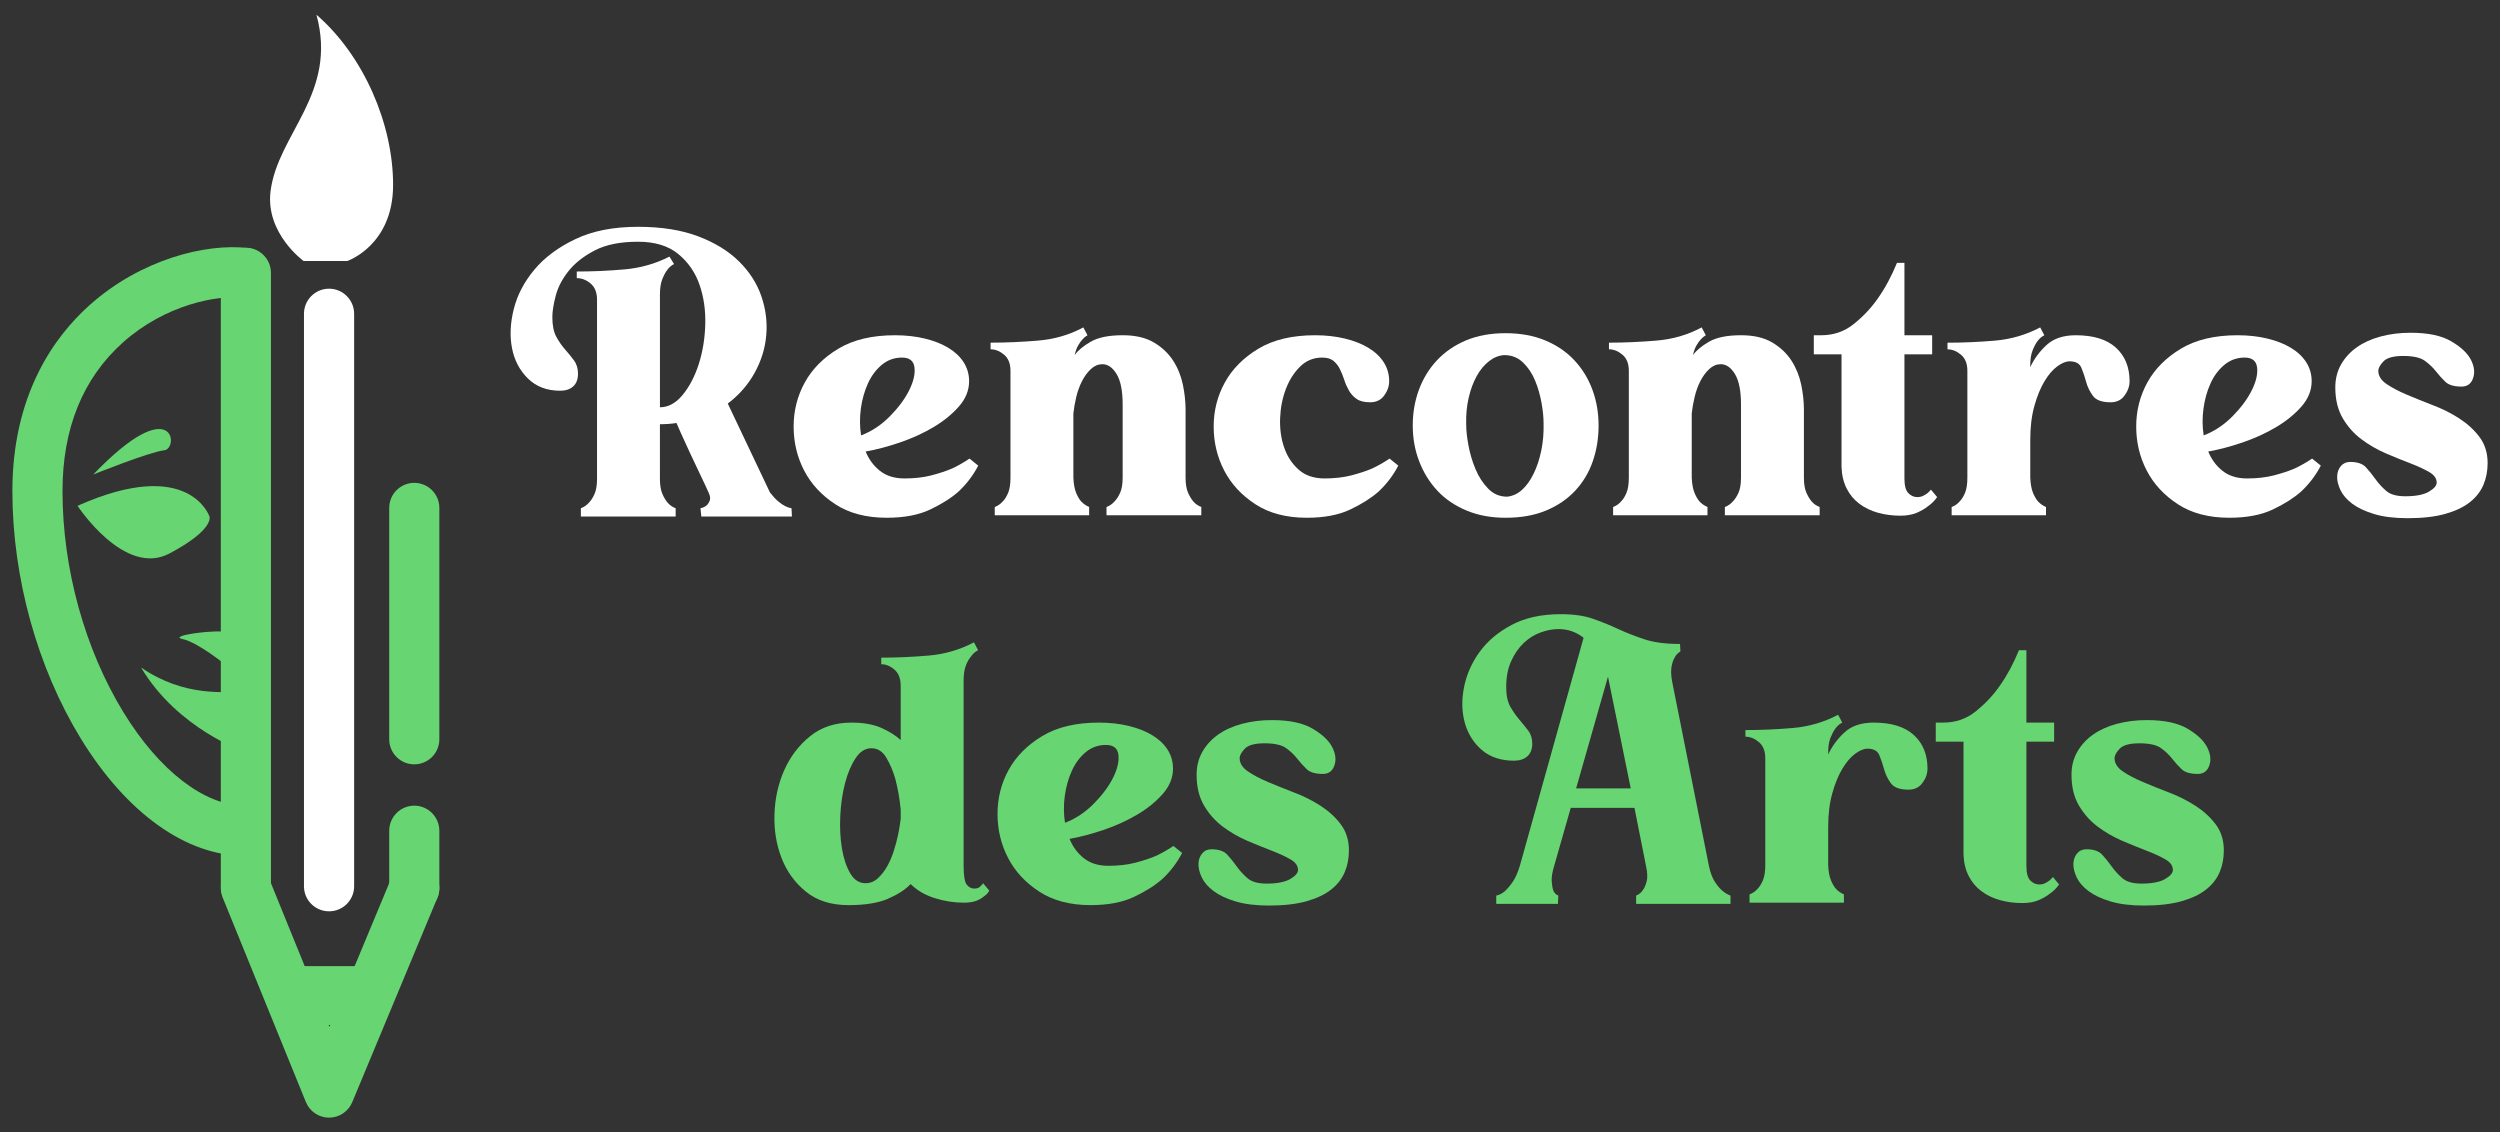
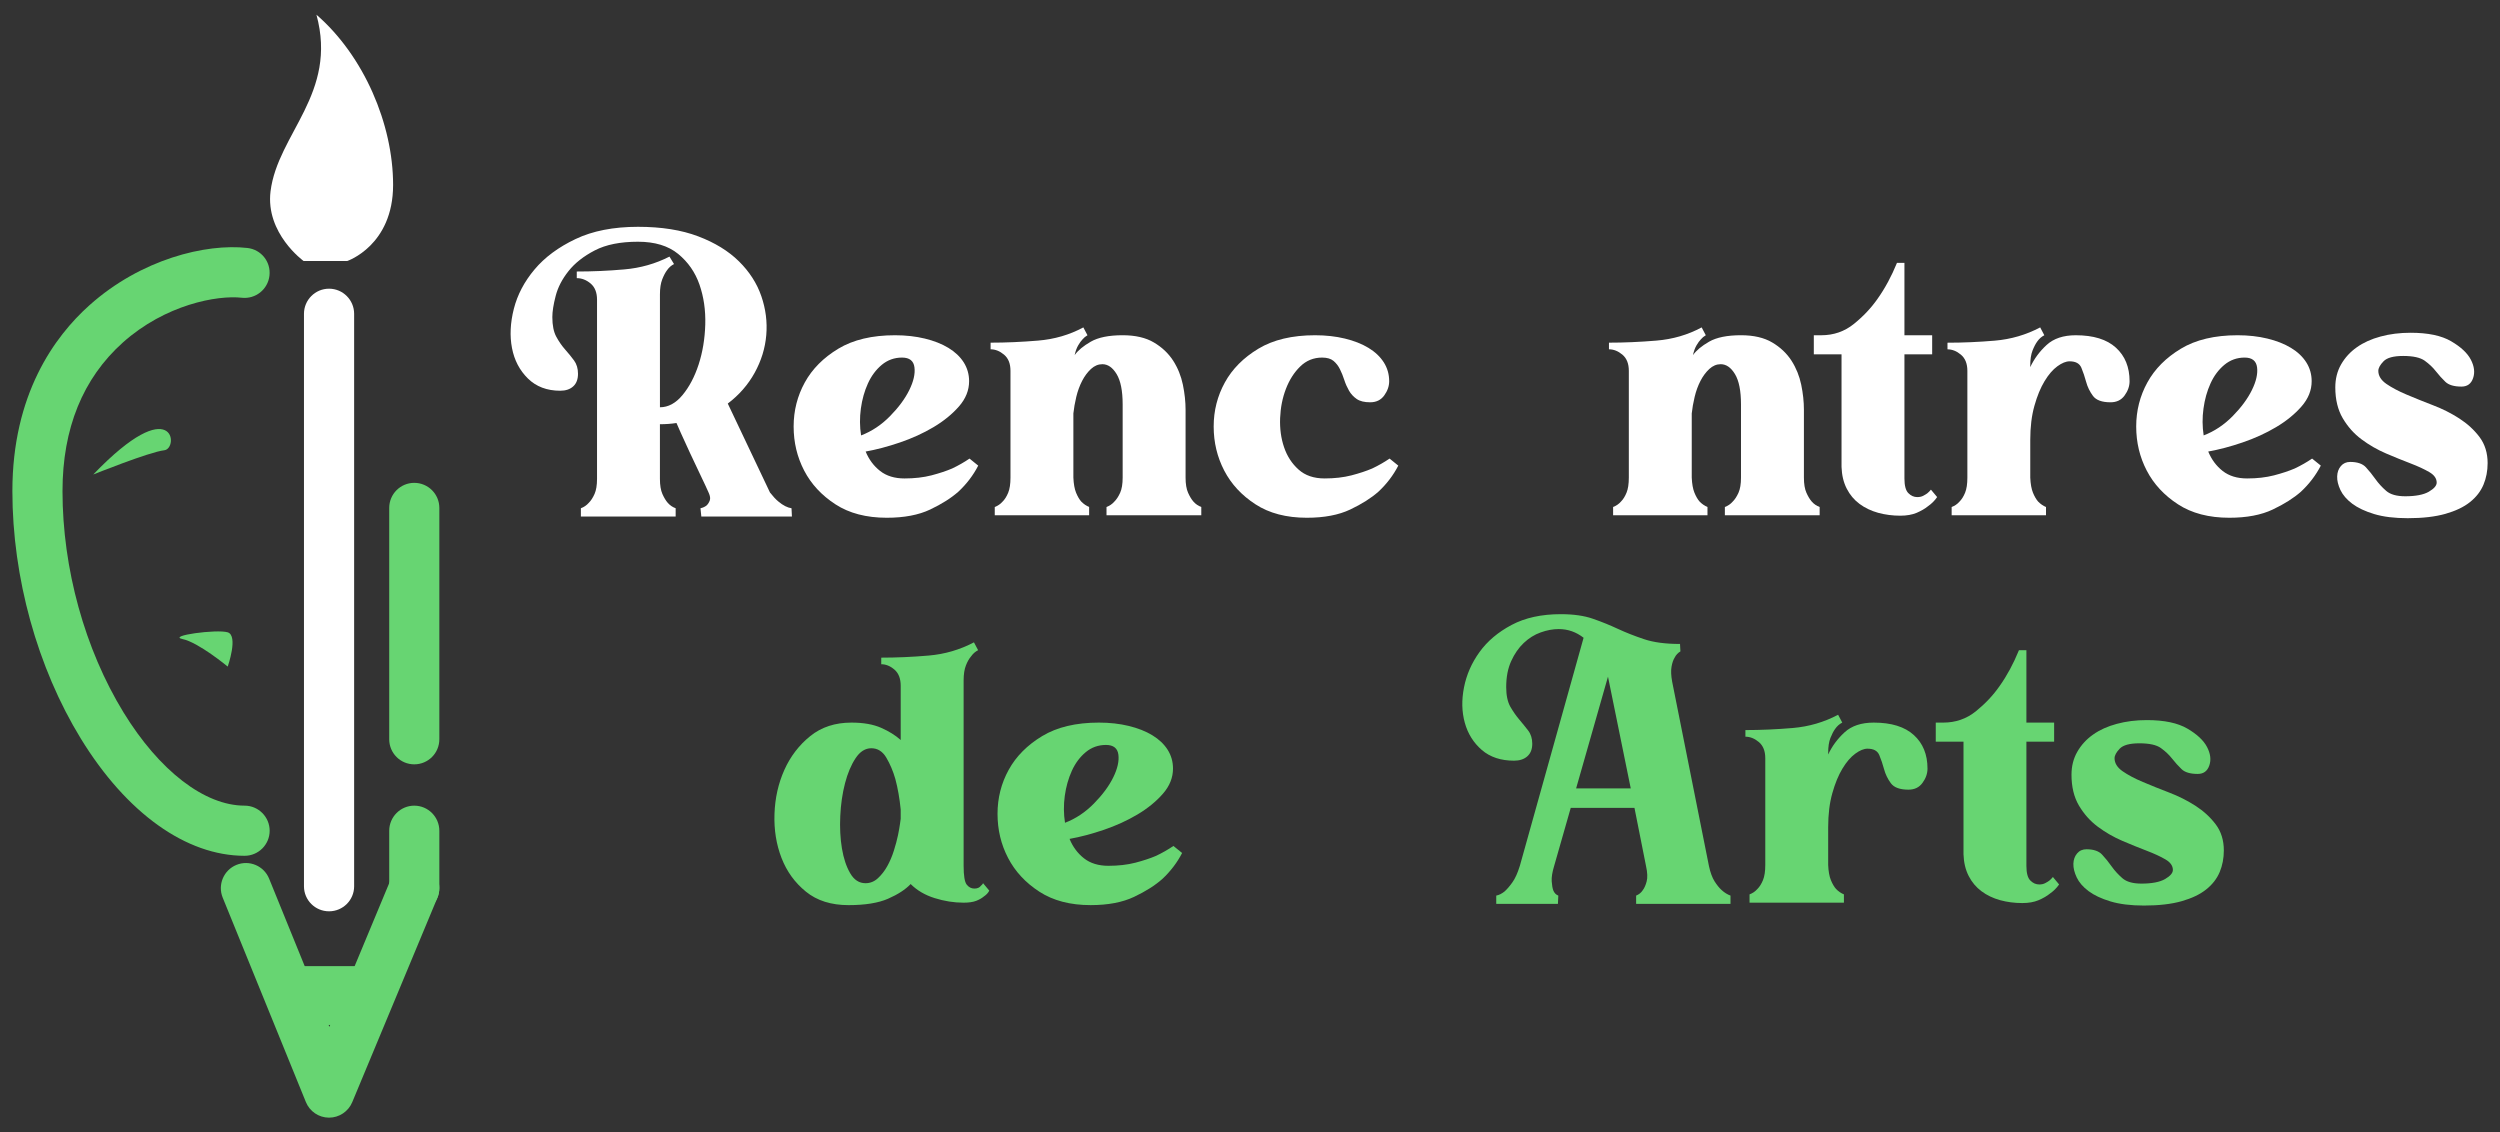
<svg xmlns="http://www.w3.org/2000/svg" version="1.1" id="Calque_1" x="0px" y="0px" width="170px" height="77px" viewBox="0 0 170 77" enable-background="new 0 0 170 77" xml:space="preserve">
  <rect x="0" y="0" width="170" height="77" fill="#333333" stroke="none" />
  <g>
    <g>
      <g>
        <path fill="#FFFFFF" d="M43.384,15.423c1.595,0,2.959,0.217,4.095,0.649c1.135,0.431,2.059,0.998,2.771,1.701     c0.712,0.703,1.22,1.492,1.52,2.364c0.3,0.872,0.413,1.756,0.337,2.646c-0.075,0.891-0.337,1.744-0.788,2.563     c-0.45,0.815-1.061,1.515-1.83,2.096l2.871,6.051c0.207,0.264,0.395,0.465,0.563,0.604c0.168,0.142,0.328,0.25,0.478,0.324     s0.291,0.122,0.422,0.14l0.028,0.563H47.69l-0.057-0.563c0.169-0.036,0.31-0.104,0.422-0.196     c0.094-0.092,0.164-0.207,0.211-0.338c0.047-0.131,0.023-0.3-0.07-0.507c-0.131-0.3-0.319-0.703-0.563-1.21     c-0.244-0.507-0.483-1.015-0.718-1.52c-0.234-0.507-0.441-0.957-0.619-1.352c-0.179-0.393-0.277-0.618-0.295-0.674     c-0.357,0.056-0.732,0.083-1.126,0.083v3.714c0,0.433,0.057,0.775,0.169,1.03c0.112,0.252,0.234,0.455,0.366,0.604     c0.15,0.169,0.328,0.291,0.535,0.365v0.563H39.5v-0.563c0.206-0.074,0.384-0.196,0.535-0.365c0.15-0.148,0.281-0.352,0.394-0.604     c0.113-0.255,0.169-0.598,0.169-1.03V20.377c0-0.487-0.146-0.853-0.436-1.098c-0.292-0.244-0.605-0.365-0.942-0.365v-0.451     c1.05,0,2.125-0.045,3.222-0.142c1.098-0.093,2.125-0.383,3.082-0.872l0.309,0.507c-0.188,0.095-0.348,0.236-0.478,0.424     c-0.113,0.148-0.221,0.356-0.324,0.617c-0.103,0.264-0.155,0.602-0.155,1.015v7.683c0.563,0,1.074-0.275,1.535-0.83     c0.459-0.554,0.825-1.248,1.097-2.082c0.271-0.836,0.422-1.742,0.45-2.716c0.028-0.976-0.104-1.882-0.394-2.715     c-0.292-0.837-0.773-1.53-1.449-2.085c-0.676-0.552-1.586-0.829-2.73-0.829c-1.201,0-2.181,0.195-2.94,0.59     c-0.761,0.395-1.356,0.863-1.788,1.409c-0.432,0.543-0.723,1.106-0.872,1.688c-0.151,0.581-0.226,1.06-0.226,1.436     c0,0.563,0.089,1.008,0.268,1.337c0.178,0.328,0.38,0.619,0.604,0.872c0.226,0.254,0.427,0.502,0.606,0.745     c0.177,0.244,0.267,0.544,0.267,0.902c0,0.374-0.108,0.66-0.323,0.855c-0.216,0.199-0.512,0.298-0.887,0.298     c-0.9,0-1.632-0.277-2.195-0.831c-0.563-0.553-0.924-1.242-1.083-2.069c-0.16-0.825-0.117-1.717,0.126-2.673     c0.244-0.958,0.713-1.848,1.408-2.675c0.693-0.825,1.623-1.515,2.786-2.066C40.297,15.702,41.714,15.423,43.384,15.423z" />
        <path fill="#FFFFFF" d="M66.519,31.662c-0.337,0.656-0.788,1.249-1.351,1.774c-0.488,0.43-1.125,0.836-1.913,1.21     c-0.789,0.374-1.774,0.561-2.956,0.561c-1.389,0-2.552-0.304-3.49-0.914c-0.938-0.609-1.646-1.373-2.125-2.292     c-0.478-0.92-0.717-1.918-0.717-2.998c0-1.079,0.254-2.077,0.76-2.997c0.506-0.919,1.267-1.684,2.279-2.294     c1.013-0.61,2.298-0.915,3.855-0.915c0.732,0,1.408,0.076,2.027,0.226c0.619,0.15,1.154,0.36,1.604,0.633     s0.797,0.602,1.041,0.985c0.243,0.385,0.366,0.813,0.366,1.282c0,0.617-0.23,1.189-0.69,1.715     c-0.459,0.525-1.037,0.996-1.73,1.408c-0.694,0.413-1.455,0.76-2.28,1.041c-0.825,0.282-1.604,0.487-2.335,0.618     c0.225,0.545,0.554,0.986,0.985,1.322c0.431,0.338,0.985,0.508,1.661,0.508c0.675,0,1.285-0.07,1.829-0.21     c0.543-0.142,1.013-0.298,1.407-0.467c0.431-0.205,0.825-0.431,1.182-0.674L66.519,31.662z M61.34,24.315     c-0.525,0-0.985,0.167-1.379,0.494c-0.394,0.329-0.708,0.75-0.943,1.267c-0.234,0.516-0.394,1.084-0.479,1.703     c-0.084,0.618-0.08,1.229,0.014,1.83c0.732-0.281,1.388-0.719,1.97-1.312c0.581-0.591,1.018-1.181,1.308-1.771     c0.292-0.593,0.409-1.106,0.352-1.548C62.128,24.539,61.847,24.315,61.34,24.315z" />
        <path fill="#FFFFFF" d="M73.667,22.263l0.282,0.534c-0.132,0.076-0.245,0.169-0.338,0.281c-0.094,0.095-0.192,0.23-0.295,0.408     c-0.103,0.178-0.183,0.399-0.24,0.663c0.225-0.32,0.591-0.625,1.098-0.915c0.507-0.291,1.229-0.438,2.167-0.438     c0.863,0,1.571,0.164,2.125,0.493c0.553,0.327,0.989,0.742,1.309,1.237c0.319,0.498,0.539,1.044,0.661,1.634     c0.122,0.591,0.183,1.159,0.183,1.702v4.615c0,0.433,0.057,0.772,0.169,1.027c0.112,0.253,0.234,0.455,0.365,0.604     c0.15,0.171,0.329,0.29,0.535,0.367v0.563h-6.445v-0.563c0.206-0.077,0.384-0.196,0.534-0.367     c0.15-0.149,0.282-0.352,0.395-0.604c0.113-0.255,0.169-0.595,0.169-1.027v-4.98c0-0.92-0.137-1.604-0.408-2.056     c-0.273-0.45-0.596-0.676-0.972-0.676c-0.281,0-0.539,0.108-0.774,0.324c-0.234,0.217-0.436,0.489-0.605,0.816     c-0.168,0.329-0.3,0.689-0.395,1.084c-0.094,0.394-0.159,0.771-0.197,1.124v4.363c0.019,0.433,0.08,0.772,0.183,1.027     c0.103,0.253,0.221,0.455,0.353,0.604c0.168,0.171,0.347,0.29,0.535,0.367v0.563h-6.417v-0.563     c0.206-0.077,0.384-0.196,0.534-0.367c0.15-0.149,0.277-0.352,0.38-0.604c0.104-0.255,0.155-0.595,0.155-1.027v-7.262     c0-0.486-0.145-0.852-0.437-1.097c-0.291-0.244-0.595-0.365-0.915-0.365v-0.451c1.032,0,2.106-0.047,3.222-0.14     C71.701,23.069,72.729,22.77,73.667,22.263z" />
        <path fill="#FFFFFF" d="M95.083,31.662c-0.338,0.656-0.788,1.249-1.352,1.774c-0.487,0.43-1.125,0.836-1.913,1.21     c-0.789,0.374-1.773,0.561-2.955,0.561c-1.389,0-2.552-0.304-3.49-0.914c-0.939-0.609-1.647-1.373-2.125-2.292     c-0.478-0.92-0.718-1.918-0.718-2.998c0-1.079,0.254-2.077,0.761-2.997c0.506-0.919,1.266-1.684,2.279-2.294     c1.013-0.61,2.299-0.915,3.856-0.915c0.732,0,1.407,0.076,2.027,0.226c0.619,0.15,1.154,0.36,1.604,0.633     s0.796,0.602,1.041,0.985c0.244,0.385,0.366,0.813,0.366,1.282c0,0.336-0.113,0.66-0.337,0.969     c-0.226,0.312-0.544,0.464-0.958,0.464c-0.393,0-0.698-0.074-0.914-0.225c-0.216-0.149-0.39-0.336-0.521-0.562     c-0.13-0.228-0.239-0.471-0.323-0.732c-0.085-0.264-0.183-0.507-0.296-0.732c-0.112-0.226-0.258-0.412-0.436-0.563     c-0.178-0.148-0.437-0.226-0.774-0.226c-0.582,0-1.08,0.203-1.491,0.606c-0.414,0.403-0.736,0.91-0.971,1.52     c-0.235,0.61-0.366,1.271-0.395,1.985c-0.028,0.712,0.06,1.374,0.267,1.982c0.206,0.611,0.535,1.118,0.985,1.52     c0.45,0.405,1.041,0.606,1.773,0.606c0.676,0,1.285-0.07,1.83-0.21c0.543-0.142,1.013-0.298,1.407-0.467     c0.432-0.205,0.825-0.431,1.182-0.674L95.083,31.662z" />
-         <path fill="#FFFFFF" d="M102.373,22.657c1.013,0,1.914,0.164,2.701,0.491c0.788,0.329,1.449,0.779,1.984,1.353     c0.535,0.572,0.943,1.237,1.224,1.996c0.281,0.76,0.422,1.573,0.422,2.435c0,0.865-0.132,1.676-0.395,2.436     s-0.661,1.427-1.195,1.999s-1.196,1.021-1.984,1.35c-0.789,0.329-1.708,0.491-2.758,0.491c-0.976,0-1.858-0.162-2.646-0.491     s-1.449-0.777-1.984-1.35c-0.534-0.572-0.947-1.239-1.238-1.999c-0.292-0.76-0.437-1.57-0.437-2.436     c0-0.861,0.141-1.675,0.422-2.435c0.282-0.759,0.69-1.424,1.225-1.996c0.535-0.573,1.191-1.023,1.971-1.353     C100.463,22.821,101.36,22.657,102.373,22.657z M102.485,33.774c0.375-0.038,0.713-0.194,1.014-0.465     c0.3-0.272,0.563-0.638,0.788-1.1c0.225-0.457,0.398-0.984,0.521-1.575c0.122-0.59,0.173-1.215,0.155-1.87     c0-0.395-0.047-0.854-0.141-1.38c-0.094-0.524-0.239-1.027-0.436-1.505c-0.197-0.48-0.469-0.888-0.816-1.224     c-0.347-0.341-0.773-0.507-1.28-0.507c-0.357,0.018-0.699,0.153-1.028,0.407c-0.329,0.253-0.61,0.591-0.844,1.015     c-0.234,0.419-0.417,0.912-0.548,1.476c-0.131,0.563-0.188,1.172-0.169,1.83c0,0.393,0.051,0.868,0.155,1.42     c0.103,0.555,0.262,1.089,0.478,1.604c0.215,0.517,0.501,0.958,0.858,1.323C101.546,33.592,101.979,33.774,102.485,33.774z" />
        <path fill="#FFFFFF" d="M115.712,22.263l0.282,0.534c-0.132,0.076-0.244,0.169-0.337,0.281c-0.094,0.095-0.193,0.23-0.296,0.408     c-0.103,0.178-0.183,0.399-0.239,0.663c0.225-0.32,0.591-0.625,1.098-0.915c0.507-0.291,1.229-0.438,2.167-0.438     c0.863,0,1.571,0.164,2.125,0.493c0.553,0.327,0.989,0.742,1.309,1.237c0.319,0.498,0.539,1.044,0.662,1.634     c0.122,0.591,0.183,1.159,0.183,1.702v4.615c0,0.433,0.056,0.772,0.169,1.027c0.112,0.253,0.234,0.455,0.365,0.604     c0.15,0.171,0.329,0.29,0.536,0.367v0.563h-6.445v-0.563c0.206-0.077,0.384-0.196,0.534-0.367     c0.15-0.149,0.281-0.352,0.394-0.604c0.113-0.255,0.169-0.595,0.169-1.027v-4.98c0-0.92-0.137-1.604-0.408-2.056     c-0.272-0.45-0.596-0.676-0.971-0.676c-0.281,0-0.539,0.108-0.774,0.324c-0.234,0.217-0.436,0.489-0.605,0.816     c-0.168,0.329-0.3,0.689-0.394,1.084c-0.094,0.394-0.16,0.771-0.197,1.124v4.363c0.019,0.433,0.08,0.772,0.183,1.027     c0.103,0.253,0.22,0.455,0.352,0.604c0.168,0.171,0.347,0.29,0.535,0.367v0.563h-6.417v-0.563     c0.206-0.077,0.384-0.196,0.534-0.367c0.15-0.149,0.276-0.352,0.379-0.604c0.104-0.255,0.156-0.595,0.156-1.027v-7.262     c0-0.486-0.146-0.852-0.436-1.097c-0.292-0.244-0.596-0.365-0.915-0.365v-0.451c1.032,0,2.106-0.047,3.222-0.14     C113.748,23.069,114.774,22.77,115.712,22.263z" />
        <path fill="#FFFFFF" d="M131.726,33.801c-0.17,0.246-0.376,0.451-0.62,0.62c-0.206,0.169-0.463,0.317-0.773,0.451     c-0.31,0.13-0.68,0.195-1.112,0.195c-0.525,0-1.026-0.065-1.505-0.195c-0.479-0.134-0.901-0.334-1.267-0.606     c-0.366-0.272-0.657-0.617-0.873-1.041c-0.216-0.422-0.333-0.915-0.352-1.479v-7.653h-1.885v-1.296h0.506     c0.844,0,1.585-0.257,2.223-0.773c0.638-0.516,1.172-1.084,1.604-1.703c0.506-0.712,0.947-1.528,1.322-2.447h0.507v4.924h1.886     v1.296h-1.886v8.442c0,0.488,0.089,0.822,0.268,0.998c0.178,0.18,0.38,0.268,0.604,0.268c0.15,0,0.281-0.026,0.395-0.083     c0.112-0.059,0.206-0.115,0.281-0.169c0.094-0.074,0.178-0.16,0.254-0.255L131.726,33.801z" />
        <path fill="#FFFFFF" d="M132.428,23.304c1.051,0,2.126-0.047,3.223-0.14c1.098-0.095,2.126-0.395,3.082-0.901l0.281,0.534     c-0.187,0.095-0.347,0.234-0.479,0.422c-0.112,0.152-0.22,0.357-0.323,0.619c-0.104,0.264-0.155,0.602-0.155,1.015v0.112     c0.263-0.563,0.634-1.066,1.112-1.506c0.479-0.441,1.14-0.662,1.984-0.662c1.201,0,2.111,0.281,2.73,0.845     s0.928,1.323,0.928,2.281c0,0.336-0.113,0.66-0.338,0.969c-0.225,0.312-0.543,0.464-0.957,0.464c-0.58,0-0.979-0.144-1.195-0.435     s-0.371-0.61-0.465-0.958c-0.094-0.347-0.201-0.664-0.322-0.955c-0.124-0.293-0.39-0.438-0.803-0.438     c-0.244,0-0.521,0.113-0.83,0.338c-0.31,0.226-0.601,0.563-0.873,1.015c-0.271,0.448-0.502,1.007-0.688,1.674     c-0.188,0.665-0.282,1.44-0.282,2.321v2.561c0.02,0.433,0.08,0.772,0.184,1.027c0.103,0.253,0.221,0.455,0.353,0.604     c0.168,0.171,0.346,0.29,0.533,0.367v0.563h-6.416v-0.563c0.206-0.077,0.385-0.196,0.534-0.367     c0.15-0.149,0.277-0.352,0.38-0.604c0.104-0.255,0.155-0.595,0.155-1.027v-7.262c0-0.486-0.146-0.852-0.437-1.097     c-0.29-0.244-0.595-0.365-0.915-0.365V23.304z" />
        <path fill="#FFFFFF" d="M157.815,31.662c-0.338,0.656-0.789,1.249-1.352,1.774c-0.488,0.43-1.125,0.836-1.914,1.21     c-0.787,0.374-1.773,0.561-2.955,0.561c-1.389,0-2.553-0.304-3.49-0.914c-0.938-0.609-1.646-1.373-2.125-2.292     c-0.479-0.92-0.717-1.918-0.717-2.998c0-1.079,0.254-2.077,0.76-2.997c0.506-0.919,1.266-1.684,2.279-2.294     s2.299-0.915,3.855-0.915c0.732,0,1.408,0.076,2.027,0.226c0.619,0.15,1.154,0.36,1.604,0.633     c0.451,0.272,0.797,0.602,1.041,0.985c0.244,0.385,0.365,0.813,0.365,1.282c0,0.617-0.229,1.189-0.689,1.715     c-0.459,0.525-1.035,0.996-1.73,1.408c-0.693,0.413-1.455,0.76-2.279,1.041c-0.826,0.282-1.604,0.487-2.336,0.618     c0.227,0.545,0.553,0.986,0.984,1.322c0.432,0.338,0.986,0.508,1.662,0.508c0.674,0,1.283-0.07,1.828-0.21     c0.545-0.142,1.014-0.298,1.408-0.467c0.432-0.205,0.826-0.431,1.182-0.674L157.815,31.662z M152.636,24.315     c-0.525,0-0.984,0.167-1.379,0.494c-0.395,0.329-0.709,0.75-0.943,1.267c-0.234,0.516-0.393,1.084-0.477,1.703     c-0.086,0.618-0.08,1.229,0.012,1.83c0.732-0.281,1.389-0.719,1.973-1.312c0.58-0.591,1.016-1.181,1.307-1.771     c0.291-0.593,0.408-1.106,0.352-1.548C153.423,24.539,153.144,24.315,152.636,24.315z" />
        <path fill="#FFFFFF" d="M161.726,25.217c0,0.339,0.184,0.634,0.549,0.889c0.367,0.252,0.826,0.495,1.379,0.729     c0.555,0.234,1.15,0.476,1.787,0.72c0.639,0.243,1.234,0.543,1.787,0.898c0.555,0.358,1.014,0.78,1.381,1.267     c0.365,0.489,0.549,1.08,0.549,1.773c0,0.525-0.094,1.015-0.281,1.465c-0.189,0.449-0.492,0.843-0.916,1.182     c-0.422,0.338-0.98,0.604-1.676,0.802c-0.693,0.196-1.547,0.295-2.561,0.295c-0.9,0-1.66-0.094-2.279-0.281     s-1.117-0.422-1.492-0.703c-0.373-0.281-0.643-0.593-0.803-0.929c-0.158-0.338-0.234-0.646-0.223-0.929     c0.008-0.281,0.092-0.516,0.252-0.703c0.16-0.188,0.371-0.281,0.633-0.281c0.488,0,0.846,0.122,1.07,0.365     s0.441,0.512,0.646,0.802c0.207,0.291,0.451,0.557,0.732,0.801c0.281,0.245,0.713,0.367,1.295,0.367     c0.713,0,1.248-0.104,1.604-0.309c0.355-0.208,0.535-0.413,0.535-0.62c0-0.281-0.168-0.521-0.506-0.717     c-0.34-0.198-0.766-0.395-1.281-0.593c-0.516-0.196-1.068-0.421-1.66-0.674c-0.592-0.255-1.145-0.572-1.662-0.958     c-0.516-0.383-0.941-0.862-1.279-1.436c-0.336-0.572-0.506-1.271-0.506-2.098c0-0.579,0.131-1.1,0.393-1.56     c0.264-0.46,0.619-0.85,1.07-1.167c0.451-0.32,0.988-0.563,1.617-0.732c0.629-0.172,1.311-0.255,2.041-0.255     c1.182,0,2.102,0.193,2.758,0.579c0.656,0.383,1.104,0.8,1.338,1.251c0.234,0.45,0.285,0.867,0.154,1.251     c-0.131,0.387-0.395,0.579-0.789,0.579c-0.506,0-0.871-0.108-1.098-0.325c-0.225-0.216-0.439-0.455-0.646-0.717     c-0.205-0.264-0.459-0.502-0.76-0.719c-0.301-0.214-0.787-0.322-1.463-0.322c-0.658,0-1.104,0.122-1.336,0.365     C161.843,24.813,161.726,25.03,161.726,25.217z" />
      </g>
      <g>
        <path fill="#67D572" d="M57.898,49.137c0.807,0,1.477,0.117,2.013,0.352c0.535,0.234,0.98,0.512,1.337,0.832v-3.688     c0-0.488-0.141-0.854-0.423-1.097c-0.281-0.244-0.582-0.368-0.9-0.368V44.72c1.05,0,2.125-0.047,3.222-0.142     c1.098-0.093,2.125-0.395,3.082-0.899l0.282,0.534c-0.188,0.095-0.348,0.234-0.479,0.422c-0.131,0.15-0.249,0.355-0.352,0.619     c-0.103,0.264-0.154,0.602-0.154,1.012v12.609c0,0.676,0.07,1.104,0.211,1.28c0.141,0.178,0.314,0.268,0.521,0.268     s0.356-0.065,0.45-0.198c0.057-0.036,0.103-0.092,0.141-0.167l0.422,0.505c-0.075,0.151-0.197,0.282-0.366,0.395     c-0.131,0.113-0.305,0.212-0.521,0.298c-0.216,0.083-0.502,0.126-0.858,0.126c-0.657,0-1.314-0.104-1.97-0.311     c-0.657-0.205-1.201-0.525-1.632-0.956c-0.356,0.374-0.868,0.708-1.534,0.998c-0.667,0.291-1.562,0.436-2.688,0.436     c-1.182,0-2.148-0.305-2.898-0.915c-0.751-0.608-1.305-1.373-1.661-2.292c-0.356-0.92-0.516-1.918-0.478-2.997     c0.037-1.08,0.262-2.078,0.675-2.998c0.413-0.919,1-1.683,1.759-2.294C55.857,49.441,56.791,49.137,57.898,49.137z      M58.854,60.058c0.319,0,0.601-0.114,0.845-0.34c0.243-0.224,0.455-0.496,0.633-0.815c0.178-0.318,0.328-0.67,0.45-1.055     c0.122-0.384,0.216-0.737,0.282-1.055c0.065-0.318,0.112-0.586,0.141-0.803c0.028-0.214,0.042-0.313,0.042-0.295v-0.649     c-0.076-0.769-0.198-1.46-0.366-2.082c-0.15-0.525-0.353-1.003-0.606-1.434c-0.252-0.433-0.595-0.649-1.026-0.649     c-0.414,0-0.77,0.226-1.069,0.677c-0.3,0.45-0.54,1.019-0.718,1.703c-0.179,0.686-0.286,1.425-0.323,2.223     c-0.039,0.798,0,1.534,0.112,2.211c0.113,0.674,0.3,1.237,0.563,1.688C58.076,59.833,58.423,60.058,58.854,60.058z" />
        <path fill="#67D572" d="M80.384,58.003c-0.338,0.655-0.788,1.248-1.352,1.773c-0.487,0.431-1.125,0.836-1.913,1.21     s-1.773,0.562-2.955,0.562c-1.389,0-2.552-0.305-3.49-0.915c-0.938-0.608-1.647-1.373-2.125-2.292     c-0.479-0.92-0.717-1.918-0.717-2.997c0-1.08,0.253-2.078,0.76-2.998c0.506-0.919,1.267-1.683,2.28-2.294     c1.012-0.61,2.298-0.915,3.855-0.915c0.731,0,1.407,0.077,2.026,0.226c0.619,0.151,1.154,0.36,1.604,0.634     c0.45,0.272,0.797,0.602,1.041,0.984c0.244,0.386,0.366,0.813,0.366,1.282c0,0.617-0.229,1.19-0.689,1.715     c-0.459,0.525-1.037,0.996-1.73,1.409c-0.694,0.412-1.455,0.759-2.28,1.041c-0.826,0.281-1.604,0.486-2.336,0.617     c0.225,0.545,0.554,0.987,0.985,1.323c0.431,0.338,0.985,0.507,1.66,0.507c0.676,0,1.285-0.07,1.83-0.21     c0.543-0.142,1.013-0.297,1.407-0.466c0.431-0.205,0.826-0.431,1.182-0.674L80.384,58.003z M75.206,50.656     c-0.525,0-0.985,0.166-1.378,0.493c-0.395,0.329-0.709,0.751-0.943,1.267S72.49,53.5,72.405,54.12     c-0.084,0.617-0.079,1.228,0.015,1.829c0.732-0.281,1.388-0.719,1.97-1.312c0.581-0.59,1.018-1.181,1.309-1.771     c0.291-0.593,0.408-1.107,0.352-1.549C75.994,50.879,75.713,50.656,75.206,50.656z" />
-         <path fill="#67D572" d="M84.297,51.558c0,0.338,0.182,0.633,0.548,0.888c0.366,0.252,0.826,0.498,1.379,0.73     c0.554,0.234,1.149,0.476,1.787,0.719s1.233,0.543,1.788,0.899c0.553,0.358,1.013,0.779,1.379,1.267     c0.366,0.488,0.549,1.079,0.549,1.773c0,0.524-0.094,1.014-0.282,1.465c-0.188,0.448-0.493,0.843-0.915,1.181     c-0.422,0.338-0.981,0.604-1.674,0.802c-0.695,0.196-1.548,0.296-2.562,0.296c-0.9,0-1.66-0.095-2.279-0.282     c-0.619-0.187-1.117-0.421-1.492-0.703c-0.375-0.281-0.643-0.593-0.802-0.928c-0.159-0.339-0.234-0.647-0.225-0.929     c0.009-0.282,0.094-0.517,0.253-0.703c0.159-0.189,0.37-0.282,0.633-0.282c0.488,0,0.844,0.122,1.07,0.365     c0.225,0.243,0.441,0.512,0.647,0.803c0.206,0.29,0.45,0.557,0.731,0.8c0.282,0.245,0.713,0.367,1.295,0.367     c0.713,0,1.248-0.104,1.604-0.309c0.356-0.207,0.535-0.412,0.535-0.62c0-0.281-0.168-0.521-0.507-0.717     c-0.337-0.198-0.764-0.394-1.28-0.592c-0.516-0.196-1.069-0.422-1.66-0.674c-0.591-0.255-1.145-0.573-1.661-0.958     c-0.516-0.384-0.942-0.863-1.28-1.436s-0.507-1.271-0.507-2.099c0-0.579,0.131-1.1,0.394-1.56c0.263-0.459,0.619-0.85,1.07-1.167     c0.45-0.32,0.989-0.563,1.618-0.732c0.628-0.171,1.309-0.255,2.041-0.255c1.182,0,2.102,0.194,2.758,0.579     c0.656,0.384,1.102,0.801,1.336,1.251c0.234,0.451,0.286,0.868,0.155,1.251c-0.132,0.388-0.394,0.579-0.788,0.579     c-0.506,0-0.873-0.108-1.097-0.324c-0.226-0.217-0.441-0.456-0.647-0.717c-0.207-0.264-0.46-0.503-0.761-0.719     c-0.3-0.215-0.788-0.322-1.463-0.322c-0.658,0-1.103,0.121-1.336,0.364C84.414,51.154,84.297,51.37,84.297,51.558z" />
        <path fill="#67D572" d="M106.135,41.764c0.863,0,1.59,0.104,2.181,0.311c0.592,0.205,1.159,0.435,1.703,0.689     c0.544,0.253,1.14,0.487,1.787,0.703c0.647,0.217,1.459,0.322,2.435,0.322l0.028,0.507c-0.168,0.095-0.3,0.237-0.394,0.424     c-0.094,0.149-0.165,0.356-0.211,0.618c-0.047,0.264-0.033,0.602,0.042,1.014l2.505,12.551c0.094,0.433,0.22,0.774,0.38,1.029     c0.159,0.253,0.324,0.455,0.492,0.604c0.188,0.169,0.384,0.29,0.591,0.364v0.563h-6.417V60.9c0.188-0.074,0.338-0.195,0.45-0.364     c0.113-0.149,0.202-0.352,0.267-0.604c0.066-0.255,0.053-0.597-0.042-1.029l-0.788-3.967h-4.334l-1.125,3.939     c-0.132,0.433-0.188,0.784-0.169,1.057c0.018,0.271,0.056,0.482,0.113,0.631c0.075,0.169,0.187,0.282,0.337,0.338l-0.028,0.563     h-4.193V60.9c0.188-0.035,0.375-0.13,0.563-0.279c0.169-0.15,0.348-0.358,0.535-0.622c0.188-0.261,0.356-0.635,0.507-1.124     l4.334-15.507c-0.507-0.395-1.07-0.591-1.689-0.591c-0.394,0-0.802,0.074-1.224,0.226c-0.422,0.148-0.807,0.39-1.154,0.717     c-0.348,0.329-0.633,0.741-0.858,1.239c-0.226,0.498-0.337,1.084-0.337,1.758c0,0.563,0.093,1.01,0.28,1.339     c0.188,0.326,0.389,0.617,0.605,0.869c0.216,0.255,0.418,0.505,0.606,0.749c0.187,0.243,0.281,0.543,0.281,0.898     c0,0.377-0.113,0.66-0.338,0.859c-0.225,0.198-0.525,0.295-0.9,0.295c-0.9,0-1.632-0.243-2.195-0.73     c-0.563-0.489-0.948-1.102-1.154-1.846c-0.206-0.741-0.226-1.541-0.056-2.404c0.169-0.863,0.521-1.666,1.056-2.407     c0.534-0.741,1.261-1.354,2.18-1.843C103.705,42.009,104.821,41.764,106.135,41.764z M107.176,53.612h3.715l-1.548-7.599     L107.176,53.612z" />
        <path fill="#67D572" d="M118.686,49.645c1.05,0,2.125-0.048,3.223-0.141c1.098-0.094,2.125-0.394,3.082-0.901l0.282,0.534     c-0.188,0.095-0.348,0.234-0.479,0.422c-0.113,0.153-0.221,0.358-0.324,0.619c-0.103,0.264-0.154,0.603-0.154,1.015v0.112     c0.263-0.563,0.633-1.065,1.112-1.505c0.478-0.442,1.14-0.663,1.984-0.663c1.201,0,2.11,0.282,2.729,0.846     c0.62,0.563,0.929,1.322,0.929,2.28c0,0.336-0.112,0.66-0.338,0.969c-0.225,0.312-0.544,0.465-0.956,0.465     c-0.582,0-0.981-0.145-1.197-0.436c-0.215-0.29-0.37-0.61-0.463-0.957c-0.094-0.348-0.202-0.665-0.324-0.956     c-0.122-0.293-0.39-0.438-0.802-0.438c-0.244,0-0.521,0.113-0.83,0.339c-0.31,0.225-0.601,0.563-0.873,1.014     c-0.272,0.448-0.502,1.008-0.689,1.675c-0.188,0.664-0.282,1.439-0.282,2.321v2.56c0.018,0.433,0.08,0.773,0.183,1.027     c0.103,0.253,0.221,0.456,0.352,0.604c0.168,0.171,0.347,0.291,0.535,0.367v0.563h-6.417v-0.563     c0.206-0.076,0.384-0.196,0.535-0.367c0.15-0.148,0.276-0.352,0.38-0.604c0.103-0.254,0.155-0.595,0.155-1.027v-7.261     c0-0.487-0.146-0.853-0.436-1.098c-0.291-0.243-0.596-0.365-0.915-0.365V49.645z" />
        <path fill="#67D572" d="M140.019,60.142c-0.169,0.245-0.376,0.45-0.619,0.619c-0.207,0.169-0.465,0.318-0.774,0.451     c-0.31,0.131-0.68,0.196-1.111,0.196c-0.525,0-1.027-0.065-1.506-0.196c-0.479-0.133-0.9-0.334-1.266-0.606     c-0.366-0.272-0.657-0.617-0.873-1.041c-0.216-0.422-0.333-0.915-0.352-1.479v-7.653h-1.886v-1.296h0.506     c0.845,0,1.586-0.257,2.224-0.772c0.638-0.517,1.172-1.084,1.604-1.704c0.507-0.712,0.947-1.527,1.322-2.447h0.507v4.924h1.886     v1.296h-1.886v8.442c0,0.489,0.089,0.822,0.268,0.998c0.179,0.181,0.379,0.269,0.604,0.269c0.15,0,0.282-0.027,0.395-0.084     c0.112-0.059,0.206-0.114,0.282-0.169c0.093-0.074,0.177-0.16,0.253-0.254L140.019,60.142z" />
        <path fill="#67D572" d="M143.79,51.558c0,0.338,0.184,0.633,0.549,0.888c0.365,0.252,0.824,0.498,1.379,0.73     c0.553,0.234,1.148,0.476,1.787,0.719c0.637,0.243,1.232,0.543,1.787,0.899c0.553,0.358,1.014,0.779,1.379,1.267     c0.367,0.488,0.549,1.079,0.549,1.773c0,0.524-0.094,1.014-0.281,1.465c-0.189,0.448-0.492,0.843-0.916,1.181     c-0.42,0.338-0.98,0.604-1.674,0.802c-0.693,0.196-1.549,0.296-2.561,0.296c-0.9,0-1.66-0.095-2.279-0.282     c-0.619-0.187-1.117-0.421-1.492-0.703c-0.375-0.281-0.643-0.593-0.802-0.928c-0.159-0.339-0.234-0.647-0.226-0.929     c0.009-0.282,0.095-0.517,0.254-0.703c0.159-0.189,0.37-0.282,0.633-0.282c0.486,0,0.844,0.122,1.068,0.365     c0.227,0.243,0.441,0.512,0.648,0.803c0.205,0.29,0.451,0.557,0.73,0.8c0.281,0.245,0.713,0.367,1.295,0.367     c0.713,0,1.248-0.104,1.605-0.309c0.355-0.207,0.533-0.412,0.533-0.62c0-0.281-0.168-0.521-0.506-0.717     c-0.338-0.198-0.764-0.394-1.281-0.592c-0.516-0.196-1.068-0.422-1.66-0.674c-0.59-0.255-1.145-0.573-1.66-0.958     c-0.516-0.384-0.941-0.863-1.28-1.436c-0.338-0.572-0.507-1.271-0.507-2.099c0-0.579,0.131-1.1,0.395-1.56     c0.263-0.459,0.619-0.85,1.07-1.167c0.449-0.32,0.988-0.563,1.617-0.732c0.629-0.171,1.309-0.255,2.041-0.255     c1.182,0,2.102,0.194,2.758,0.579c0.656,0.384,1.102,0.801,1.336,1.251c0.234,0.451,0.287,0.868,0.156,1.251     c-0.133,0.388-0.395,0.579-0.789,0.579c-0.506,0-0.873-0.108-1.098-0.324c-0.225-0.217-0.441-0.456-0.646-0.717     c-0.207-0.264-0.461-0.503-0.762-0.719c-0.299-0.215-0.787-0.322-1.461-0.322c-0.658,0-1.104,0.121-1.338,0.364     C143.907,51.154,143.79,51.37,143.79,51.558z" />
      </g>
    </g>
    <g>
-       <path fill="#67D572" d="M16.721,61.969c-0.942,0-1.705-0.759-1.705-1.701V18.556c0-0.942,0.763-1.708,1.705-1.708    c0.938,0,1.703,0.766,1.703,1.708v41.712C18.424,61.21,17.66,61.969,16.721,61.969z" />
      <path fill="#FFFFFF" d="M22.375,61.969c-0.942,0-1.705-0.759-1.705-1.701V21.339c0-0.942,0.763-1.708,1.705-1.708    c0.942,0,1.706,0.766,1.706,1.708v38.929C24.081,61.21,23.316,61.969,22.375,61.969z" />
      <path fill="#67D572" d="M28.169,62.093c-0.938,0-1.702-0.759-1.702-1.701v-3.898c0-0.942,0.764-1.709,1.702-1.709    c0.943,0,1.706,0.767,1.706,1.709v3.898C29.875,61.334,29.112,62.093,28.169,62.093z" />
      <path fill="#67D572" d="M28.169,51.975c-0.938,0-1.702-0.76-1.702-1.704V34.538c0-0.942,0.764-1.704,1.702-1.704    c0.943,0,1.706,0.762,1.706,1.704v15.732C29.875,51.215,29.112,51.975,28.169,51.975z" />
      <path fill="#FFFFFF" d="M20.646,17.749c0,0-2.604-1.878-2.249-4.742C18.889,9.084,22.983,6.366,21.518,1    c3.226,2.795,5.213,7.443,5.213,11.574c0,4.129-3.121,5.175-3.121,5.175H20.646z" />
      <path fill="#67D572" d="M22.375,76c-0.001,0-0.004,0-0.006,0c-0.691-0.002-1.312-0.424-1.571-1.066l-5.656-13.899    c-0.352-0.87,0.065-1.868,0.938-2.223c0.872-0.355,1.865,0.063,2.221,0.938l4.097,10.074l4.2-10.088    c0.363-0.869,1.359-1.282,2.229-0.919c0.869,0.362,1.279,1.363,0.917,2.23l-5.794,13.907C23.684,75.585,23.063,76,22.375,76z" />
      <path fill="#67D572" d="M16.632,58.194c-3.972,0-8.032-2.905-11.137-7.971C2.538,45.398,0.842,39.264,0.842,33.4    c0-6.576,2.852-10.507,5.243-12.646c3.498-3.128,7.912-4.212,10.736-3.892c0.937,0.102,1.608,0.939,1.503,1.877    c-0.102,0.938-0.944,1.611-1.881,1.508c-1.672-0.189-5.205,0.467-8.087,3.042C5.632,25.733,4.25,29.132,4.25,33.4    c0,5.255,1.513,10.74,4.15,15.045c2.435,3.971,5.512,6.339,8.232,6.339c0.942,0,1.705,0.767,1.705,1.709    C18.336,57.431,17.574,58.194,16.632,58.194z" />
-       <path fill="#67D572" d="M5.273,34.396c0,0,3.181,4.865,6.248,3.242c3.065-1.62,2.726-2.508,2.726-2.508    S12.884,31.002,5.273,34.396z" />
-       <path fill="#67D572" d="M16.632,51.122c0,0-4.543-1.534-7.042-5.735c2.951,2.044,5.792,1.65,7.042,1.65    C16.632,47.942,16.632,51.122,16.632,51.122z" />
      <path fill="#67D572" d="M16.721,30.164" />
      <path fill="#67D572" d="M6.34,32.267c0,0,3.805-1.532,4.828-1.649C12.19,30.507,11.851,26.533,6.34,32.267z" />
      <path fill="#67D572" d="M15.485,45.328c0,0-1.987-1.645-3.067-1.87c-1.078-0.228,2.33-0.686,3.067-0.46    C16.223,43.23,15.485,45.328,15.485,45.328z" />
      <rect x="20.499" y="65.697" fill="#67D572" width="5" height="4" />
    </g>
  </g>
</svg>